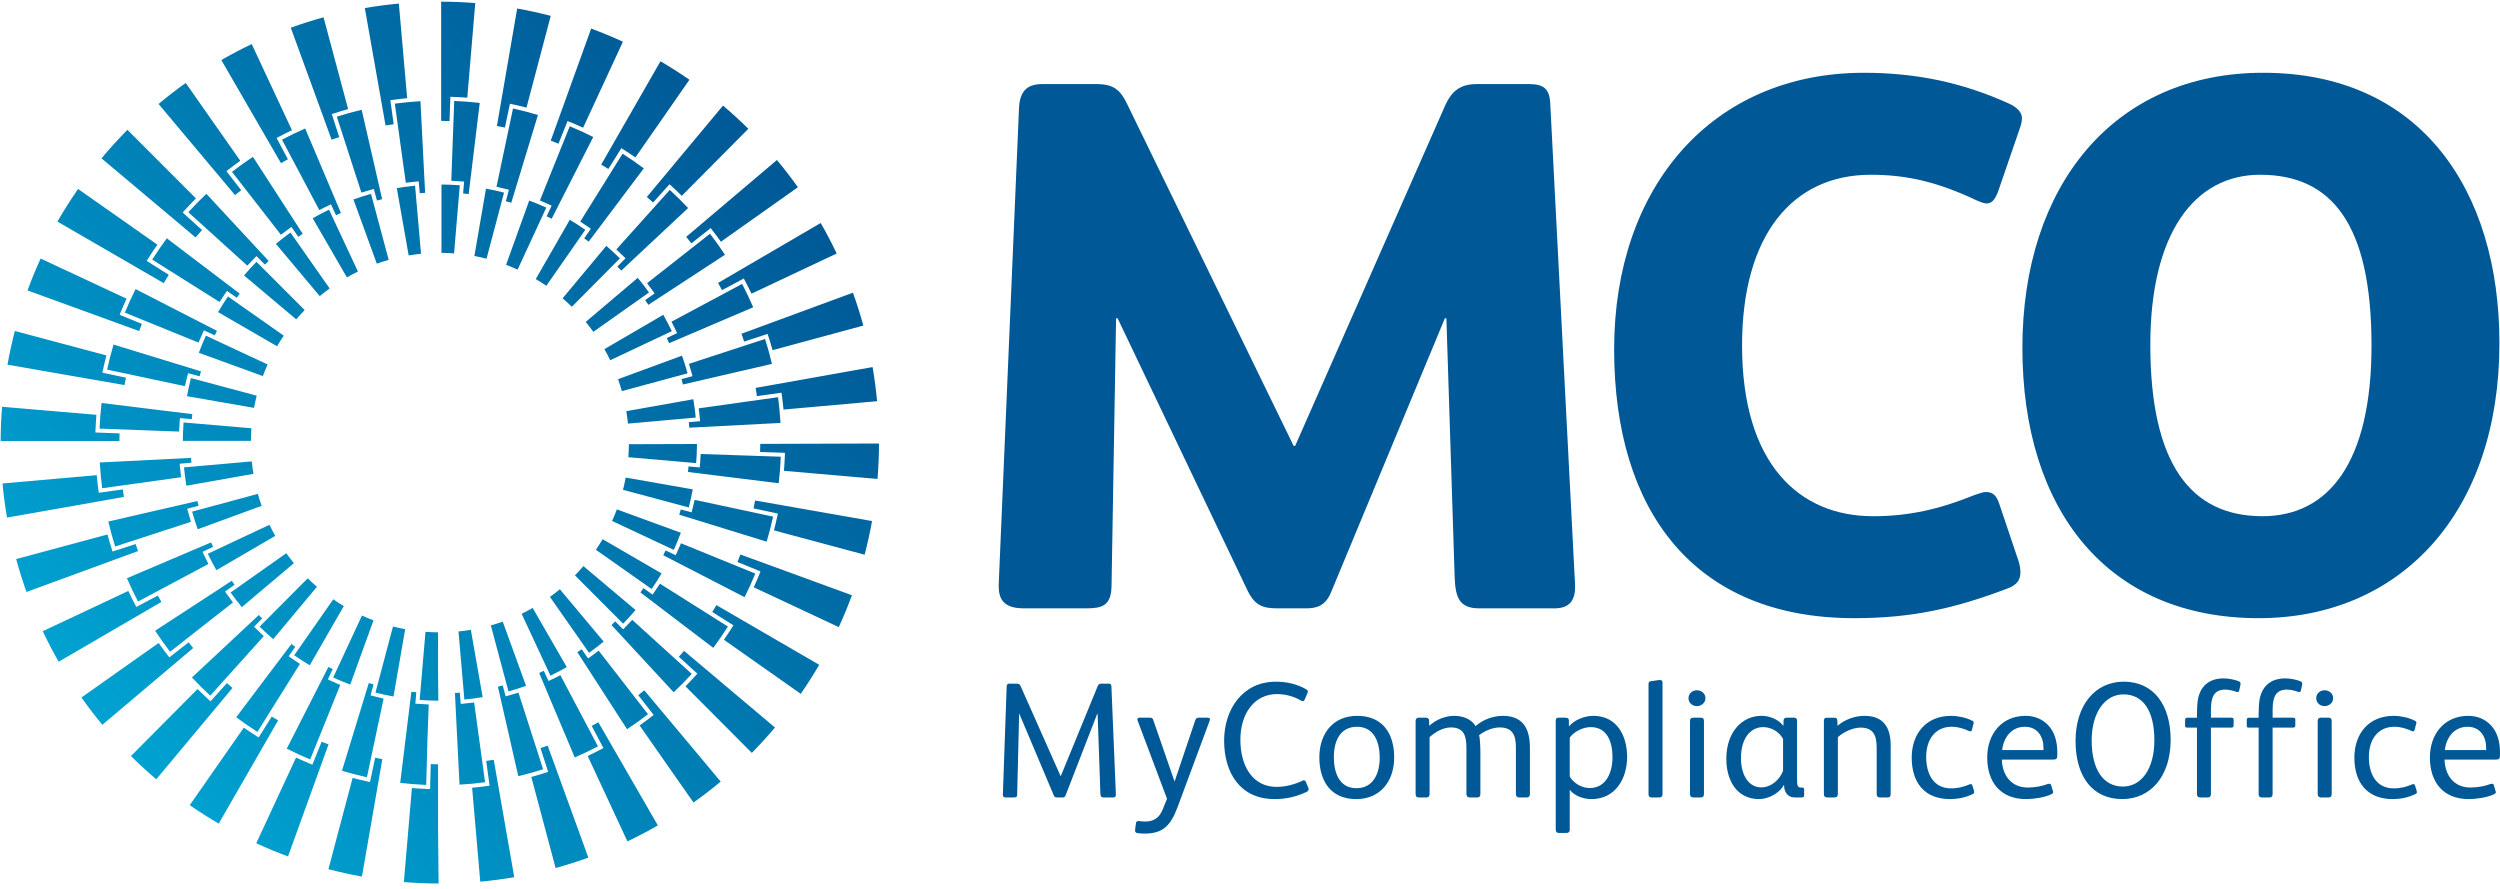
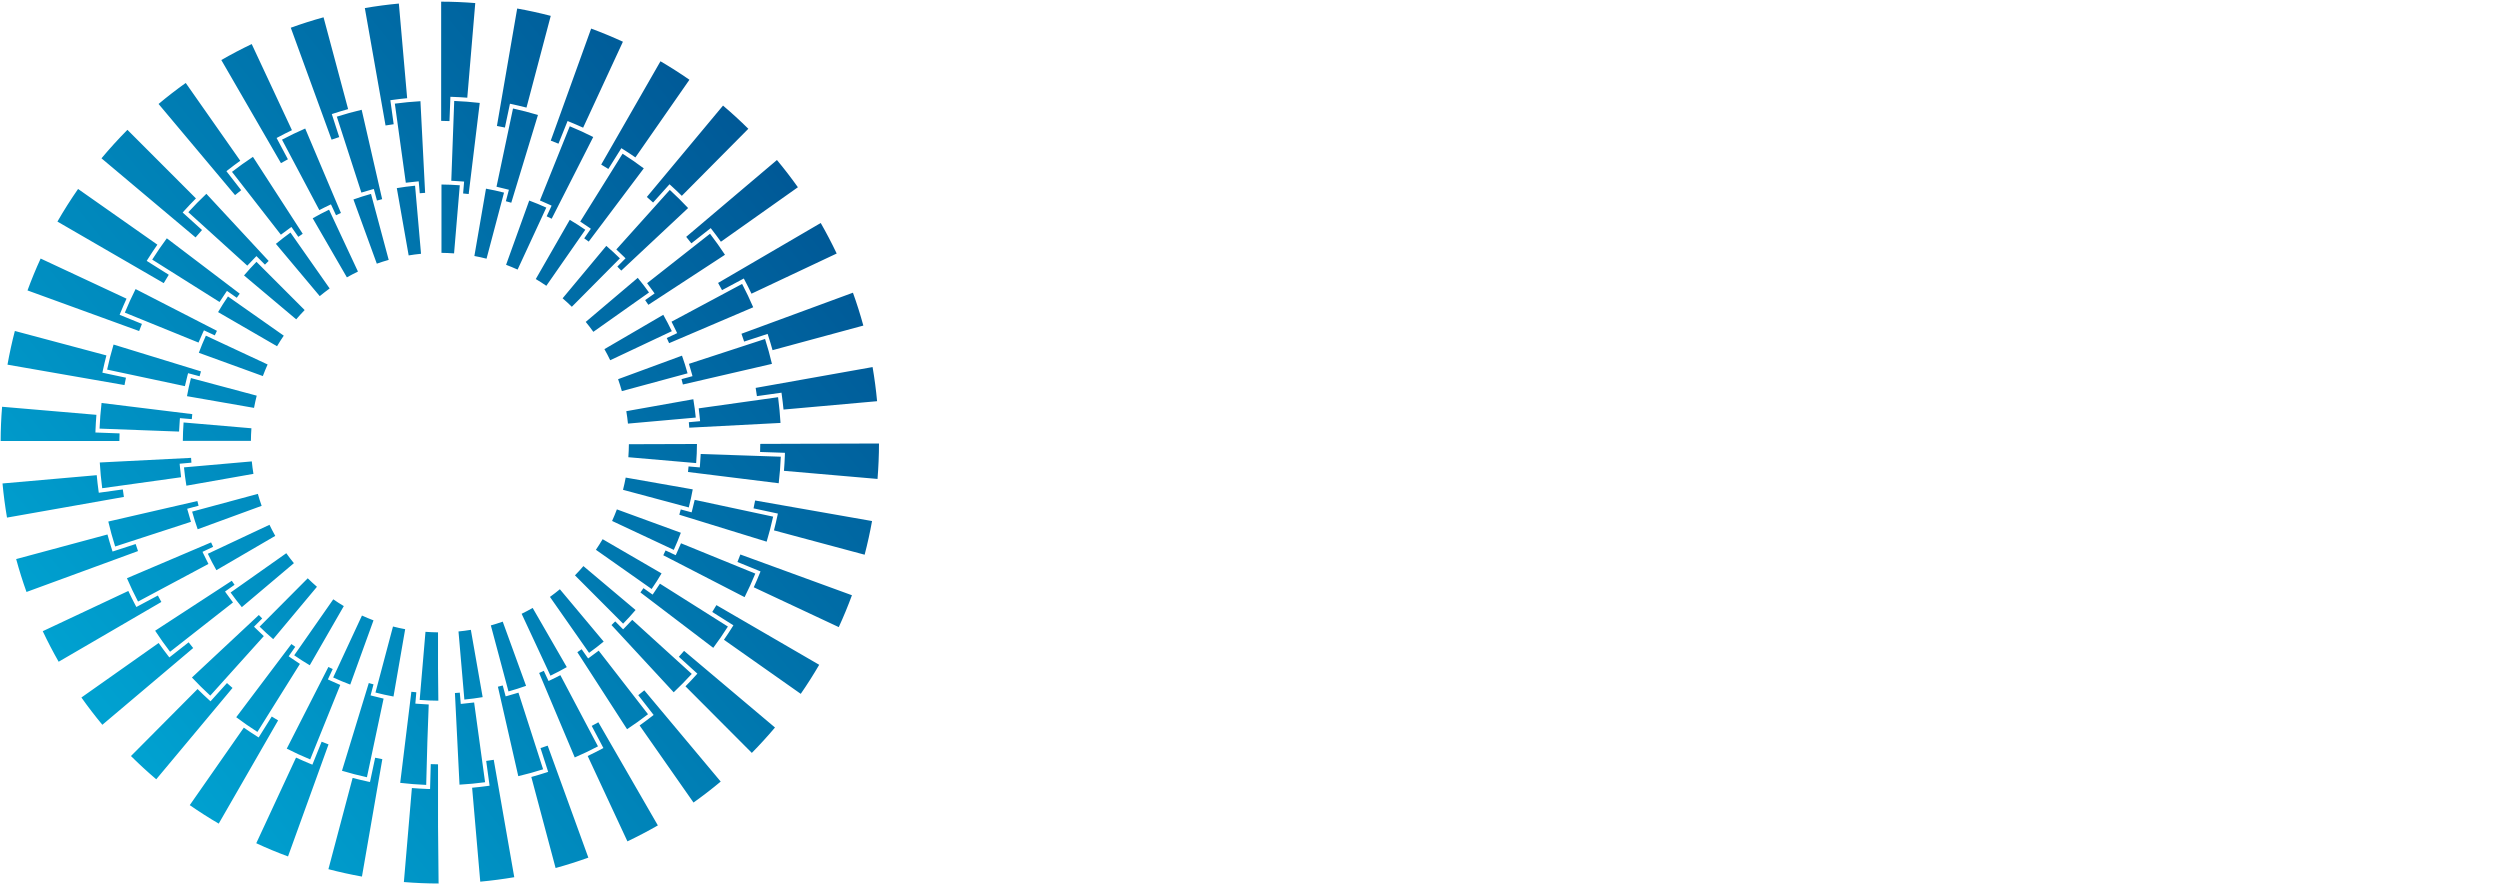
<svg xmlns="http://www.w3.org/2000/svg" width="298" height="106" viewBox="0 0 298 106">
  <defs>
    <linearGradient id="a" x1="11.72%" x2="88.832%" y1="80.26%" y2="17.066%">
      <stop offset="0%" stop-color="#00A1D0" />
      <stop offset="100%" stop-color="#005896" />
    </linearGradient>
  </defs>
  <title>MyComplianceOffice</title>
  <g fill="none" fill-rule="evenodd">
    <path fill="url(#a)" d="M17.487 31.097l2.631 1.656c-.204.331-.41.66-.601.996L6.845 26.412c.762-1.325 1.591-2.633 2.462-3.887l9.452 6.639c-.396.569-.782 1.145-1.145 1.729l-.127.205zm4.288-5.765l2.306 2.087c-.26.293-.523.583-.77.881L12.097 18.872c.978-1.173 2.019-2.312 3.092-3.396l8.167 8.175c-.486.489-.962.991-1.422 1.501l-.159.179zm30.44 73.249l.065 6.733c-1.385-.002-2.773-.063-4.138-.173l.955-11.207c.618.05 1.238.087 1.851.111l.317.006.081-2.967c.288.009.577.02.867.023l.001 7.473zm6.639-8.015l2.447 13.997c-1.342.225-2.702.407-4.054.531l-.969-11.196c.618-.057 1.236-.127 1.845-.21l.236-.033-.404-2.952c.301-.044.601-.085.899-.136zm-14.75 2.648l.615-2.894c.283.059.571.119.855.172l-2.429 13.995c-1.341-.24-2.685-.538-3.998-.881l2.886-10.879c.611.16 1.224.306 1.839.44l.233.047zm21.18-4.334l4.848 13.349c-1.278.462-2.59.877-3.904 1.238l-2.895-10.853c.599-.166 1.198-.343 1.782-.534l.225-.074-.912-2.836c.285-.095.574-.187.856-.29zm-28.046 2.267l1.103-2.737c.274.108.546.221.82.322L34.332 102.087c-1.277-.47-2.548-.997-3.786-1.574l4.742-10.209c.569.264 1.149.515 1.728.755l.222.089zm34.087-5.053l7.092 12.295c-1.184.679-2.401 1.317-3.628 1.901l-4.736-10.176c.563-.267 1.118-.546 1.663-.837l.209-.112-1.392-2.638c.264-.145.531-.288.792-.433zM30.833 87.903l1.56-2.493c.251.155.501.313.757.462l-7.079 12.304c-1.174-.687-2.334-1.43-3.452-2.204l6.444-9.236c.516.359 1.037.707 1.567 1.04l.202.128zm45.967-5.617l9.107 10.878c-1.044.87-2.133 1.71-3.242 2.499l-6.424-9.188c.504-.359 1-.73 1.485-1.106l.187-.146-1.832-2.359c.238-.192.482-.382.719-.577zM25.094 83.595l1.962-2.176c.218.197.438.395.66.585L18.624 92.891c-1.04-.884-2.051-1.813-3.013-2.771l7.938-7.986c.448.446.906.881 1.368 1.301l.178.16zm56.447-6.012l10.838 9.137c-.88 1.041-1.806 2.057-2.76 3.026l-7.91-7.936c.432-.438.855-.884 1.259-1.335l.16-.176-2.209-2.01c.207-.232.419-.467.622-.706zm-61.351.779l2.296-1.799c.18.23.359.46.542.684l-10.827 9.148c-.867-1.044-1.706-2.137-2.496-3.253l9.206-6.496c.366.519.742 1.03 1.129 1.529l.149.187zm65.208-6.232l12.251 7.114c-.682 1.17-1.418 2.333-2.199 3.463l-9.156-6.448c.347-.498.681-1.007.999-1.517l.13-.204-2.522-1.591c.167-.273.337-.542.497-.818zm-69.143.223l2.563-1.366c.137.254.271.514.418.766L6.992 78.879c-.678-1.189-1.315-2.411-1.896-3.641l10.2-4.795c.269.574.552 1.141.845 1.698l.114.211zm71.995-6.259l13.302 4.859c-.475 1.287-1.002 2.564-1.57 3.799l-10.134-4.748c.252-.556.495-1.115.718-1.673l.089-.218-2.751-1.125c.116-.296.236-.594.347-.894zm-74.834-.351l2.754-.896c.092.283.182.564.282.841l-13.293 4.875c-.459-1.28-.872-2.595-1.232-3.922l10.883-2.931c.164.607.343 1.21.534 1.806l.072.227zM90.008 59.658l13.94 2.45c-.241 1.347-.539 2.691-.883 4.013l-10.81-2.901c.152-.586.291-1.178.418-1.769l.049-.234-2.902-.621c.065-.313.132-.625.189-.938zm-78.232-.922l2.862-.397c.039.299.082.596.131.895L.834 61.698C.604 60.351.424 58.985.301 57.628l11.23-.986c.056.622.126 1.242.212 1.856l.033.237zm78.846-5.823l14.154-.048c-.002 1.409-.064 2.828-.175 4.224l-11.153-.966c.048-.597.082-1.202.107-1.805l.009-.343-2.962-.1c.009-.321.02-.643.021-.963zm-79.247-1.359l2.878.106c-.01.305-.023.607-.023.91H.077c.004-1.355.061-2.727.173-4.084l11.242.961c-.048.609-.087 1.22-.11 1.826l-.007.282zm81.779-4.746l-2.93.411c-.048-.329-.093-.658-.149-.982l13.936-2.482c.231 1.342.411 2.71.538 4.068l-11.154.996c-.059-.594-.126-1.188-.209-1.774l-.031-.236zm-80.949-2.384l2.809.597c-.062.295-.125.585-.175.88L.892 43.468c.241-1.346.534-2.694.878-4.016l10.914 2.914c-.159.606-.301 1.216-.431 1.824l-.049.234zm79.296-4.623L88.7 40.716c-.104-.312-.206-.627-.317-.934l13.287-4.892c.465 1.287.879 2.604 1.24 3.919l-10.823 2.931c-.16-.577-.329-1.146-.513-1.71l-.073-.23zm-77.24-2.274l2.656 1.081c-.111.284-.228.569-.332.852L3.279 34.619c.471-1.283.993-2.56 1.566-3.8l10.237 4.782c-.257.567-.503 1.132-.735 1.703l-.087.223zm74.399-4.329l-2.593 1.388c-.153-.289-.309-.58-.471-.861l12.235-7.144c.676 1.184 1.315 2.403 1.902 3.639l-10.157 4.788c-.255-.54-.527-1.073-.804-1.599l-.11-.211zm-3.942-6.005l-2.308 1.812c-.204-.259-.404-.518-.616-.772l10.817-9.159c.879 1.055 1.717 2.145 2.498 3.246l-9.178 6.495c-.345-.486-.702-.964-1.067-1.435l-.147-.187zm-4.912-5.228l-1.958 2.177c-.246-.223-.493-.445-.746-.661l9.081-10.894c1.04.879 2.052 1.81 3.018 2.765L81.272 23.343c-.422-.418-.853-.826-1.289-1.221l-.179-.159zm-52.819-1.559l1.762 2.266c-.245.194-.49.388-.73.586l-9.118-10.865c1.046-.878 2.133-1.719 3.238-2.504l6.5 9.272c-.5.358-.991.724-1.464 1.098l-.187.148zm47.077-2.741L72.514 20.139c-.279-.177-.566-.354-.851-.521L78.729 7.304c1.169.686 2.327 1.422 3.451 2.203l-6.44 9.257c-.489-.338-.982-.665-1.477-.975l-.201-.127zm-41.093-1.214l1.347 2.536c-.278.152-.557.301-.828.459L26.381 7.156c1.177-.679 2.395-1.318 3.623-1.904l4.795 10.265c-.547.262-1.09.536-1.62.82l-.211.112zm34.684-2.025l-1.085 2.702c-.305-.123-.613-.245-.921-.363l4.816-13.358c1.272.47 2.546.996 3.786 1.567l-4.742 10.247c-.54-.246-1.084-.481-1.631-.703l-.223-.092zm-28.104-.825l.885 2.74c-.302.101-.61.2-.911.307L34.661 3.304c1.28-.462 2.59-.88 3.905-1.242l2.93 10.945c-.579.159-1.153.331-1.722.518l-.225.074zm21.235-1.234l-.6 2.837c-.317-.063-.634-.133-.953-.189l2.416-13.999c1.347.238 2.688.534 4.0.875L62.758 12.825c-.578-.149-1.162-.285-1.742-.411l-.231-.049zm-14.256-.42l.396 2.862c-.324.047-.649.09-.969.148L43.488.962c1.343-.232 2.709-.413 4.056-.538l.989 11.281c-.591.055-1.182.125-1.768.208l-.236.032zm7.157-.407l-.108 2.894c-.332-.012-.661-.025-.993-.026V.199c1.358.002 2.723.06 4.065.167l-.951 11.281c-.571-.045-1.145-.08-1.714-.098l-.299-.011zM49.748 83.89c.447.036.902.066 1.356.084l-.16 4.409-.14 5.179c-1.029-.043-2.072-.124-3.099-.245l1.33-10.857c.193.023.393.036.591.058l-.116 1.35.239.022zm5.411-.005c.454-.041.909-.09 1.357-.15l1.307 9.508c-1.009.134-2.035.232-3.051.289l-.545-10.924c.193-.011.388-.028.582-.044l.114 1.342.238-.021zm-10.756-.934c.435.118.878.225 1.321.323l-1.986 9.374c-1-.22-1.997-.479-2.974-.772l3.195-10.457c.187.055.375.104.564.157l-.35 1.313.23.061zm17.396-.388l2.94 9.137c-.966.307-1.96.584-2.96.818l-2.429-10.662c.193-.045.383-.096.576-.148l.348 1.297.229-.061c.432-.118.866-.246 1.297-.38zm-22.5-1.474c.415.195.836.382 1.261.558l-3.585 8.877c-.949-.393-1.887-.824-2.794-1.285l4.963-9.736c.168.084.343.166.516.247l-.577 1.239.217.098zm27.496-.608l4.484 8.484c-.902.476-1.831.918-2.769 1.323L64.266 80.218c.186-.082.37-.17.556-.253l.564 1.211.214-.102c.402-.186.801-.384 1.195-.593zm-32.193-2.115c.372.264.759.521 1.149.772l-5.068 8.107c-.861-.552-1.709-1.137-2.526-1.752l6.576-8.722c.151.114.305.221.459.331l-.785 1.127.196.138zm36.76-.807l5.881 7.577c-.807.625-1.646 1.224-2.498 1.785l-5.925-9.179c.171-.113.343-.234.512-.353l.769 1.094.195-.135c.36-.254.715-.52 1.067-.789zm-40.915-2.688c.323.322.658.642.997.955l-6.381 7.094c-.748-.686-1.482-1.411-2.186-2.16l7.976-7.45c.131.14.268.272.4.411l-.975.98.168.171zm44.914-.987l7.096 6.446c-.686.751-1.408 1.486-2.153 2.192l-7.417-8.016c.152-.14.298-.289.446-.436l.942.947.168-.167c.313-.316.621-.637.918-.965zM26.96 70.706c.262.373.535.745.812 1.106l-7.501 5.878c-.62-.811-1.22-1.652-1.778-2.508l9.136-5.954c.107.161.222.321.329.481l-1.134.8.136.197zm51.705-1.132l8.1 5.112c-.549.864-1.133 1.715-1.744 2.536l-8.682-6.604c.121-.168.241-.341.362-.511l1.09.77.138-.198c.251-.361.498-.731.735-1.104zm-54.425-3.578c.19.411.393.819.606 1.228L16.453 71.706c-.476-.91-.918-1.843-1.321-2.782l10.03-4.27c.076.177.16.354.241.53l-1.265.594.102.219zm56.934-1.238l8.86 3.614c-.384.94-.816 1.883-1.278 2.807l-9.693-4.993c.094-.187.184-.38.272-.573l1.209.566.102-.216c.185-.395.36-.8.529-1.205zm-58.796-3.883c.119.443.246.885.384 1.325l-9.036 2.942c-.31-.979-.583-1.978-.817-2.975l10.616-2.445c.045.187.098.371.146.559l-1.357.363.062.231zm60.429-1.292l9.35 1.999c-.219 1.002-.478 2.001-.773 2.984l-10.413-3.211c.061-.208.116-.419.175-.631l1.294.347.061-.231c.109-.414.212-.836.305-1.256zm-61.373-4.071c.039.457.091.916.153 1.374l-9.404 1.309c-.133-1.018-.23-2.046-.289-3.067l10.882-.551c.01.192.029.382.042.573l-1.403.125.02.236zm62.09-1.396l9.547.322c-.042 1.061-.127 2.123-.249 3.164l-10.811-1.341c.023-.219.043-.441.062-.663l1.342.117.021-.241c.039-.45.066-.906.087-1.358zm-62.095-4.038c-.039.451-.067.906-.084 1.365l-9.478-.353c.042-1.02.121-2.048.239-3.055l10.812 1.328c-.02.198-.037.398-.055.599l-1.414-.12-.02.237zm71.318-2.732c.131 1.014.231 2.044.29 3.067l-10.878.566c-.013-.221-.033-.435-.05-.654l1.343-.12-.021-.236c-.038-.429-.088-.862-.143-1.295l9.459-1.328zm-70.389-2.634c-.116.434-.222.874-.318 1.317l-9.271-1.973c.216-1.003.474-2.004.767-2.986l10.42 3.199c-.058.192-.111.388-.164.582l-1.371-.368-.062.23zm68.836-4.309c.31.971.585 1.969.822 2.97l-10.615 2.458c-.051-.213-.109-.427-.165-.639l1.309-.355-.061-.23c-.114-.418-.236-.83-.361-1.239l9.072-2.964zm-66.986-.816c-.189.409-.371.826-.544 1.247l-8.783-3.571c.387-.944.818-1.886 1.28-2.807l9.698 4.978c-.089.181-.171.363-.257.541l-1.291-.602-.103.215zm64.252-5.743c.476.91.92 1.843 1.324 2.781l-10.024 4.279c-.091-.204-.185-.411-.282-.615l1.237-.58-.102-.218c-.181-.387-.371-.768-.567-1.146l8.413-4.502zm-61.541 1.026c-.257.368-.504.743-.748 1.127l-8.027-5.052c.545-.865 1.133-1.719 1.741-2.539l8.691 6.597c-.12.16-.234.326-.353.491l-1.169-.82-.136.195zm57.715-7.009c.623.813 1.223 1.656 1.783 2.508l-9.131 5.964c-.125-.189-.252-.373-.383-.559l1.124-.797-.138-.194c-.244-.347-.496-.688-.753-1.028l7.499-5.894zm-54.236 2.838c-.312.316-.62.638-.92.966l-7.031-6.371c.689-.755 1.412-1.492 2.153-2.192l7.423 8.002c-.149.144-.295.291-.442.44l-1.013-1.018-.17.172zm49.442-8.062c.751.69 1.483 1.414 2.184 2.16l-7.968 7.459c-.152-.164-.312-.321-.468-.479l.975-.985-.168-.168c-.3-.302-.613-.599-.929-.89l6.373-7.096zm-45.297 4.556c-.356.252-.711.514-1.06.784l-5.83-7.492c.801-.623 1.638-1.221 2.497-1.789l5.935 9.171c-.175.117-.348.239-.525.361l-.82-1.175-.196.139zm39.667-8.872c.858.545 1.708 1.133 2.529 1.747l-6.563 8.729c-.175-.13-.359-.256-.538-.386l.792-1.142-.191-.138c-.351-.243-.711-.486-1.074-.718l5.045-8.092zm-.533 26.877l7.616-2.804c.246.686.469 1.393.665 2.106l-7.833 2.121c-.133-.478-.284-.954-.448-1.422zm-1.632-3.581l7.018-4.093c.356.631.7 1.287 1.019 1.952l-7.344 3.463c-.213-.444-.446-.888-.692-1.323zm-2.226-3.246l6.202-5.252c.468.564.916 1.149 1.341 1.744l-6.634 4.69c-.287-.4-.59-.798-.909-1.183zM39.236 24.462c-.393.182-.786.38-1.172.583l-4.45-8.397c.902-.476 1.829-.92 2.766-1.328l4.259 10.067c-.197.086-.388.176-.584.269l-.604-1.297-.216.102zm28.68-9.411c.949.39 1.889.821 2.796 1.281l-4.952 9.742c-.196-.098-.397-.193-.598-.289l.59-1.27-.214-.1c-.388-.181-.784-.355-1.18-.52l3.558-8.844zm-23.585 7.536c-.42.116-.839.237-1.256.37l-2.925-9.051c.973-.31 1.967-.585 2.96-.82l2.442 10.655c-.204.05-.414.108-.62.162l-.37-1.376-.23.059zm16.82-9.656c.994.221 1.991.479 2.973.773l-3.18 10.461c-.212-.065-.427-.12-.644-.179l.361-1.366-.229-.059c-.411-.109-.83-.211-1.248-.304l1.967-9.326zM49.674 21.639c-.433.037-.871.086-1.302.143l-1.308-9.428c1.015-.135 2.041-.232 3.053-.291l.557 10.924c-.213.01-.425.032-.639.048l-.125-1.419-.236.023zm4.469-9.606c1.015.041 2.035.12 3.042.236l-1.318 10.86c-.22-.028-.442-.047-.664-.065l.12-1.419-.236-.017c-.429-.037-.862-.063-1.293-.081l.349-9.514zM65.554 71.152c.402-.291.8-.596 1.182-.913l5.221 6.238c-.564.467-1.149.917-1.741 1.342l-4.662-6.667zm2.981-2.569c.347-.355.684-.728 1.007-1.105l6.217 5.236c-.47.557-.97 1.1-1.483 1.626l-5.74-5.757zm2.497-3.049c.279-.411.546-.835.802-1.263l7.024 4.079c-.37.632-.767 1.255-1.183 1.859l-6.643-4.675zm1.929-3.436c.207-.455.397-.92.571-1.381l7.624 2.787c-.253.688-.538 1.373-.841 2.041l-7.353-3.447zm1.302-3.712c.124-.483.23-.972.32-1.459l7.992 1.405c-.132.725-.291 1.448-.473 2.155l-7.839-2.101zm.635-3.886c.039-.518.06-1.034.065-1.55l8.115-.026c-.002.757-.036 1.521-.096 2.276l-8.084-.7zm-.243-5.488l7.989-1.424c.124.729.22 1.461.291 2.186l-8.083.719c-.05-.497-.116-.991-.197-1.481zM62.178 73.163c.444-.218.888-.45 1.316-.695l4.067 7.052c-.634.361-1.287.704-1.946 1.02l-3.437-7.378zM58.508 74.548c.473-.132.948-.282 1.417-.449l2.781 7.654c-.687.245-1.391.468-2.096.664L58.508 74.548zm-6.296 5.122l.038 3.854c-.738-.004-1.484-.037-2.225-.092l.692-8.118c.491.036.991.058 1.495.064v4.292zm2.441-4.4c.496-.048.991-.112 1.473-.193l1.407 8.023c-.715.12-1.446.218-2.18.288l-.7-8.118zM39.716 80.757l3.43-7.384c.452.207.913.397 1.376.573L41.749 81.602c-.684-.256-1.368-.538-2.034-.846zm-4.647-2.646l4.657-6.673c.409.284.828.553 1.256.808l-4.058 7.053c-.637-.376-1.259-.775-1.855-1.188zm9.687 4.44l2.089-7.872c.475.123.962.229 1.452.321l-1.392 8.025c-.722-.13-1.445-.293-2.149-.475zm-8.075-13.617c.354.345.722.685 1.1 1.011l-5.216 6.24c-.553-.473-1.097-.972-1.618-1.488l5.734-5.763zm-9.194 1.694l6.639-4.685c.287.404.591.8.907 1.186l-6.207 5.243c-.464-.561-.913-1.148-1.34-1.744zm-2.713-4.619l7.347-3.455c.216.446.446.891.689 1.323l-7.015 4.088c-.367-.641-.71-1.297-1.021-1.956zm-1.873-5.023l7.836-2.116c.136.481.284.958.451 1.426l-7.624 2.792c-.244-.69-.467-1.398-.662-2.102zm-.97-5.275l8.084-.711c.048.494.114.99.195 1.484l-7.992 1.411c-.119-.724-.217-1.459-.287-2.185zm.358-8.486c.13-.723.289-1.448.471-2.158l7.84 2.096c-.121.477-.227.964-.32 1.457l-7.992-1.395zm3.707-10.022c.373-.636.767-1.259 1.179-1.863l6.651 4.672c-.282.409-.551.834-.802 1.26l-7.029-4.069zm-4.202 15.349c.006-.731.037-1.465.089-2.193l8.087.692c-.038.5-.056 1.003-.061 1.501H21.793zm1.907-10.5c.257-.692.539-1.377.841-2.041l7.357 3.435c-.204.454-.393.916-.567 1.381l-7.631-2.775zm5.387-9.219c.475-.557.97-1.103 1.483-1.625l5.744 5.751c-.347.357-.681.727-1.008 1.106l-6.219-5.232zm3.798-3.765c.569-.471 1.151-.922 1.738-1.344l4.671 6.661c-.4.291-.797.596-1.182.913l-5.227-6.231zm34.178 6.49l5.207-6.248c.556.475 1.1.972 1.621 1.488l-5.728 5.77c-.36-.352-.727-.691-1.1-1.009zm-3.199-2.294l4.051-7.059c.632.373 1.254.77 1.854 1.184l-4.647 6.679c-.411-.283-.831-.552-1.258-.804zm-3.54-1.699l2.759-7.658c.687.256 1.37.537 2.035.842l-3.42 7.386c-.456-.205-.917-.397-1.374-.57zm-3.779-1.048l1.385-8.027c.72.129 1.441.288 2.149.471l-2.083 7.875c-.479-.124-.966-.231-1.451-.32zm-9.246-8.092c.718-.122 1.447-.219 2.177-.288l.71 8.115c-.492.049-.988.114-1.474.195l-1.413-8.023zm5.324 7.717v-8.146c.724.005 1.456.036 2.184.09l-.683 8.119c-.501-.038-1.002-.057-1.501-.063zm-15.35-4.123c.639-.365 1.293-.708 1.948-1.023l3.446 7.374c-.442.214-.884.447-1.32.692l-4.074-7.043zm4.856-2.241c.692-.246 1.393-.468 2.095-.665l2.109 7.867c-.474.134-.949.284-1.418.451L42.13 23.777z" />
-     <path fill="#005896" d="M185.324 72.516h-8.968c-2.333 0-2.869-1.172-2.96-3.691l-.986-30.887h-.179l-13.544 32.598c-.718 1.802-1.883 1.979-3.051 1.979h-3.32c-1.702 0-2.687-.269-3.585-2.072l-15.514-32.506h-.181l-.539 31.786c0 2.523-1.163 2.792-3.047 2.792h-7.354c-2.063 0-3.048-.72-3.048-2.612v-.269l2.417-56.728c.091-2.161 1.078-2.882 2.782-2.882h6.459c2.061 0 2.867.72 3.675 2.432l19.823 40.7h.176l17.936-40.7c.719-1.532 1.706-2.432 3.681-2.432h6.276c1.795 0 2.423.631 2.513 2.251l2.961 57.448v.272c0 1.711-.807 2.52-2.423 2.52M240.749 15.337l-2.6 7.562c-.362.901-.721 1.352-1.347 1.352-.359 0-.719-.181-1.167-.358-4.755-2.251-8.432-3.062-12.648-3.062-9.326 0-15.334 7.202-15.334 20.349 0 14.138 6.817 20.352 15.607 20.352 4.213 0 7.889-.813 12.105-2.524.539-.179.988-.361 1.343-.361.811 0 1.259.361 1.616 1.442l2.244 6.664c.179.54.266.99.266 1.441 0 .901-.356 1.529-1.61 1.981-6.191 2.341-11.301 3.511-18.211 3.511-19.015 0-28.608-12.696-28.608-32.056 0-19.45 11.749-32.956 29.776-32.956 6.457 0 11.928 1.259 17.131 3.602 1.256.54 1.702 1.17 1.702 1.8 0 .361-.088.813-.267 1.261M269.408 20.831c-7.8 0-13.09 6.934-13.09 20.26 0 14.228 4.842 20.441 13.364 20.441 7.891 0 13.003-6.395 13.003-20.351 0-14.499-4.755-20.35-13.277-20.35m-.175 52.855c-18.028 0-28.164-12.874-28.164-32.237 0-19.268 10.854-32.775 28.702-32.775 18.743 0 28.16 13.956 28.16 32.234 0 20.263-11.836 32.778-28.697 32.778M132.657 95.055h-1.118c-.274 0-.351-.118-.373-.452l-.332-9.528h-.04l-3.781 9.745c-.081.195-.198.235-.355.235h-.667c-.195 0-.294-.039-.393-.275l-4.096-9.705h-.021l-.234 9.626c0 .275-.099.354-.392.354h-.962c-.253 0-.351-.079-.351-.334v-.039l.449-12.775c.022-.337.099-.414.316-.414h.841c.313 0 .413.077.511.295l4.766 10.729h.02l4.391-10.709c.098-.237.197-.315.431-.315h.902c.236 0 .293.097.312.354l.53 12.797v.058c0 .275-.098.354-.353.354M144.188 85.921l-3.825 10.296c-.861 2.322-1.843 3.148-3.96 3.148-.295 0-.587-.018-.882-.077-.178-.041-.216-.157-.216-.296v-.097l.098-.749c.021-.197.118-.275.294-.275h.078c.216.02.49.059.686.059 1.079 0 1.725-.433 2.138-1.457l.511-1.26-3.511-9.331c-.018-.039-.018-.097-.018-.139 0-.117.058-.194.214-.194h1.294c.195 0 .315.077.373.254l2.548 7.363 2.47-7.323c.08-.216.178-.294.411-.294h1.08c.176 0 .252.077.252.194 0 .06-.018.12-.037.178M155.717 94.406c-1.198.57-2.431.846-3.785.846-4.098 0-6.017-3.128-6.017-6.968 0-3.757 2.233-7.027 6.154-7.027 1.296 0 2.51.275 3.588.885.157.098.236.156.236.277 0 .06-.02.138-.058.235l-.315.729c-.059.139-.137.198-.235.198-.059 0-.118-.02-.176-.059-.922-.532-1.883-.787-2.922-.787-1.254 0-2.372.548-3.118 1.496-.863 1.062-1.216 2.499-1.216 3.955 0 2.953 1.333 5.612 4.333 5.612.959 0 2.136-.278 3.058-.73.059-.038.119-.059.179-.059.097 0 .196.08.255.237l.256.611c.037.076.056.155.056.216 0 .136-.098.256-.274.333M161.757 86.63c-2.118 0-2.764 1.87-2.764 3.603 0 1.811.607 3.721 2.685 3.721 2.06 0 2.784-1.813 2.784-3.644 0-1.829-.666-3.681-2.706-3.681m-.099 8.623c-3.038 0-4.391-2.165-4.391-4.98 0-2.776 1.587-4.943 4.51-4.943 3.039 0 4.411 2.107 4.411 4.963 0 2.775-1.607 4.961-4.529 4.961M181.992 95.055h-.901c-.255 0-.394-.138-.394-.412V89.11c0-1.416-.353-2.401-1.94-2.401-.804 0-1.763.393-2.451.924.118.376.157 1.556.157 2.166v4.844c0 .274-.116.412-.372.412h-.901c-.255 0-.392-.138-.392-.412V89.11c0-1.357-.295-2.401-1.844-2.401-.902 0-1.844.511-2.548 1.162v6.773c0 .274-.118.412-.375.412h-.92c-.255 0-.371-.138-.371-.412v-8.702c0-.256.135-.392.371-.392h.842c.235 0 .392.097.392.353l.021.61c.824-.747 1.921-1.183 2.979-1.183 1.078 0 2.04.395 2.549 1.222.902-.808 2.138-1.222 3.274-1.222 1.315 0 2.137.493 2.607 1.222.411.65.59 1.516.59 2.617v5.474c0 .274-.119.412-.373.412M189.601 86.671c-.921 0-2.001.55-2.488 1.259v4.625c.41.77 1.411 1.378 2.369 1.378 2.02 0 2.727-1.928 2.727-3.68 0-1.713-.569-3.582-2.608-3.582m.098 8.581c-.96 0-2.001-.374-2.586-1.102v4.763c0 .296-.178.376-.435.376h-.864c-.253 0-.37-.14-.37-.414V85.902c0-.277.116-.353.37-.353h.749c.294 0 .449.076.449.353v.69c.628-.75 1.805-1.263 2.92-1.263 2.786 0 4.02 2.344 4.02 4.886 0 2.617-1.411 5.037-4.254 5.037M197.817 95.055h-.961c-.234 0-.351-.118-.351-.393V81.59c0-.274.058-.353.293-.392l.98-.138h.099c.175 0 .295.077.295.334v13.249c0 .274-.12.412-.354.412M202.739 95.055h-.902c-.253 0-.391-.138-.391-.412v-8.702c0-.275.137-.392.391-.392h.902c.253 0 .373.117.373.392v8.702c0 .274-.12.412-.373.412m-.47-10.885c-.529 0-1-.376-1-.945 0-.572.471-.945 1-.945.529 0 1.019.374 1.019.945 0 .569-.509.945-1.019.945M212.542 88.086c-.47-.884-1.431-1.415-2.373-1.415-1.51 0-2.647 1.338-2.647 3.68 0 2.166 1 3.505 2.412 3.505 1.256 0 2.256-1.003 2.608-1.989v-3.78zm2.216 6.969h-.824c-.862 0-1.272-.669-1.272-1.456h-.042c-.452.865-1.744 1.652-2.942 1.652-2.705 0-3.9-2.301-3.9-4.784 0-3.287 1.942-5.139 4.177-5.139.981 0 2.04.414 2.627 1.201l.02-.649c0-.235.157-.332.373-.332h.88c.238 0 .354.117.354.371v6.891c0 .451.02.767.098.886.077.138.178.176.332.176h.138c.179 0 .277.039.277.257v.669c0 .197-.098.256-.295.256zM224.995 95.055h-.923c-.255 0-.372-.138-.372-.412V89.131c0-1.399-.353-2.401-1.922-2.401-.901 0-2.018.511-2.705 1.141v6.773c0 .274-.119.412-.373.412h-.921c-.236 0-.371-.138-.371-.393v-8.72c0-.275.097-.392.371-.392h.863c.235 0 .371.097.371.353l.022.61c.9-.768 2.077-1.183 3.214-1.183 2.256 0 3.119 1.379 3.119 3.525v5.789c0 .274-.098.412-.372.412M235.091 94.682c-.842.392-1.745.57-2.646.57-3.078 0-4.569-2.008-4.569-4.942 0-2.892 1.745-4.98 4.686-4.98.841 0 1.822.219 2.509.572.138.059.197.138.197.256 0 .059-.02.098-.04.157l-.157.631c-.039.136-.097.235-.214.235-.042 0-.119-.018-.178-.058-.607-.275-1.276-.493-2.039-.493-1.862 0-3.038 1.399-3.038 3.603 0 2.009.862 3.741 2.96 3.741.841 0 1.569-.198 2.197-.472.056-.022.116-.041.156-.041.099 0 .157.059.198.198l.174.55c.021.08.04.157.04.216 0 .118-.059.178-.236.257M243.582 89.131c0-1.34-.727-2.501-2.216-2.501-1.626 0-2.549 1.319-2.707 2.777h4.924v-.277zm1.058 1.416h-6.02c.06 1.871 1.119 3.327 3.099 3.327.803 0 1.706-.157 2.352-.413.08-.018.137-.039.197-.039.098 0 .196.039.234.179l.217.728c.02.038.02.077.02.097 0 .117-.078.177-.236.257-.842.392-2.096.569-3 .569-3.017 0-4.627-1.989-4.627-4.959 0-2.817 1.745-4.963 4.569-4.963 1.119 0 2.019.414 2.668 1.084.782.806 1.117 1.969 1.117 3.249v.333c0 .451-.08.551-.589.551zM253.113 82.771c-2.257 0-3.785 2.245-3.785 5.495 0 3.444 1.371 5.49 3.725 5.49 2.216 0 3.748-2.127 3.748-5.514 0-3.462-1.298-5.472-3.688-5.472m-.137 12.481c-3.511 0-5.569-2.636-5.569-6.929 0-4.272 2.334-7.067 5.744-7.067 3.607 0 5.59 2.834 5.59 6.929 0 4.468-2.493 7.067-5.765 7.067M267.054 81.689l-.137.609c-.042.139-.099.198-.197.198-.058 0-.118-.017-.175-.039-.316-.118-.844-.256-1.296-.256-1.333 0-1.706.888-1.706 2.422v.927h2.412c.196 0 .293.037.293.235v.669c0 .197-.078.277-.273.277h-2.432v7.893c0 .275-.099.433-.372.433h-.921c-.256 0-.373-.138-.373-.412v-7.914h-1.157c-.216 0-.255-.041-.255-.296v-.611c0-.197.08-.273.273-.273h1.139v-.375c0-.709.039-1.221.078-1.576.235-1.713 1.275-2.735 3.098-2.735.588 0 1.294.138 1.783.334.196.077.236.178.236.295 0 .059 0 .119-.018.197M274.407 81.689l-.138.609c-.039.139-.099.198-.195.198-.06 0-.119-.017-.176-.039-.316-.118-.845-.256-1.296-.256-1.333 0-1.706.888-1.706 2.422v.927h2.412c.195 0 .294.037.294.235v.669c0 .197-.078.277-.276.277h-2.431v7.893c0 .275-.099.433-.372.433h-.922c-.255 0-.371-.138-.371-.412v-7.914h-1.16c-.214 0-.255-.041-.255-.296v-.611c0-.197.08-.273.277-.273h1.138v-.375c0-.709.038-1.221.077-1.576.235-1.713 1.275-2.735 3.098-2.735.588 0 1.294.138 1.783.334.197.077.238.178.238.295 0 .059 0 .119-.02.197M277.564 95.055h-.901c-.256 0-.393-.138-.393-.412v-8.702c0-.275.137-.392.393-.392h.901c.255 0 .373.117.373.392v8.702c0 .274-.119.412-.373.412m-.471-10.885c-.529 0-.999-.376-.999-.945 0-.572.47-.945.999-.945.53 0 1.019.374 1.019.945 0 .569-.509.945-1.019.945M287.859 94.682c-.844.392-1.747.57-2.647.57-3.078 0-4.571-2.008-4.571-4.942 0-2.892 1.746-4.98 4.689-4.98.844 0 1.823.219 2.508.572.14.059.197.138.197.256 0 .059-.018.098-.039.157l-.158.631c-.038.136-.097.235-.214.235-.04 0-.118-.018-.179-.058-.605-.275-1.271-.493-2.038-.493-1.862 0-3.038 1.399-3.038 3.603 0 2.009.862 3.741 2.961 3.741.844 0 1.569-.198 2.197-.472.056-.022.115-.041.154-.041.099 0 .157.059.198.198l.175.55c.02.08.039.157.039.216 0 .118-.059.178-.234.257M296.348 89.131c0-1.34-.725-2.501-2.215-2.501-1.627 0-2.549 1.319-2.705 2.777h4.92v-.277zm1.059 1.416h-6.018c.059 1.871 1.117 3.327 3.097 3.327.803 0 1.707-.157 2.352-.413.081-.018.14-.039.197-.039.098 0 .197.039.235.179l.216.728c.02.038.02.077.02.097 0 .117-.078.177-.235.257-.844.392-2.098.569-3 .569-3.02 0-4.626-1.989-4.626-4.959 0-2.817 1.745-4.963 4.569-4.963 1.117 0 2.018.414 2.666 1.084.785.806 1.118 1.969 1.118 3.249v.333c0 .451-.078.551-.589.551z" />
  </g>
</svg>